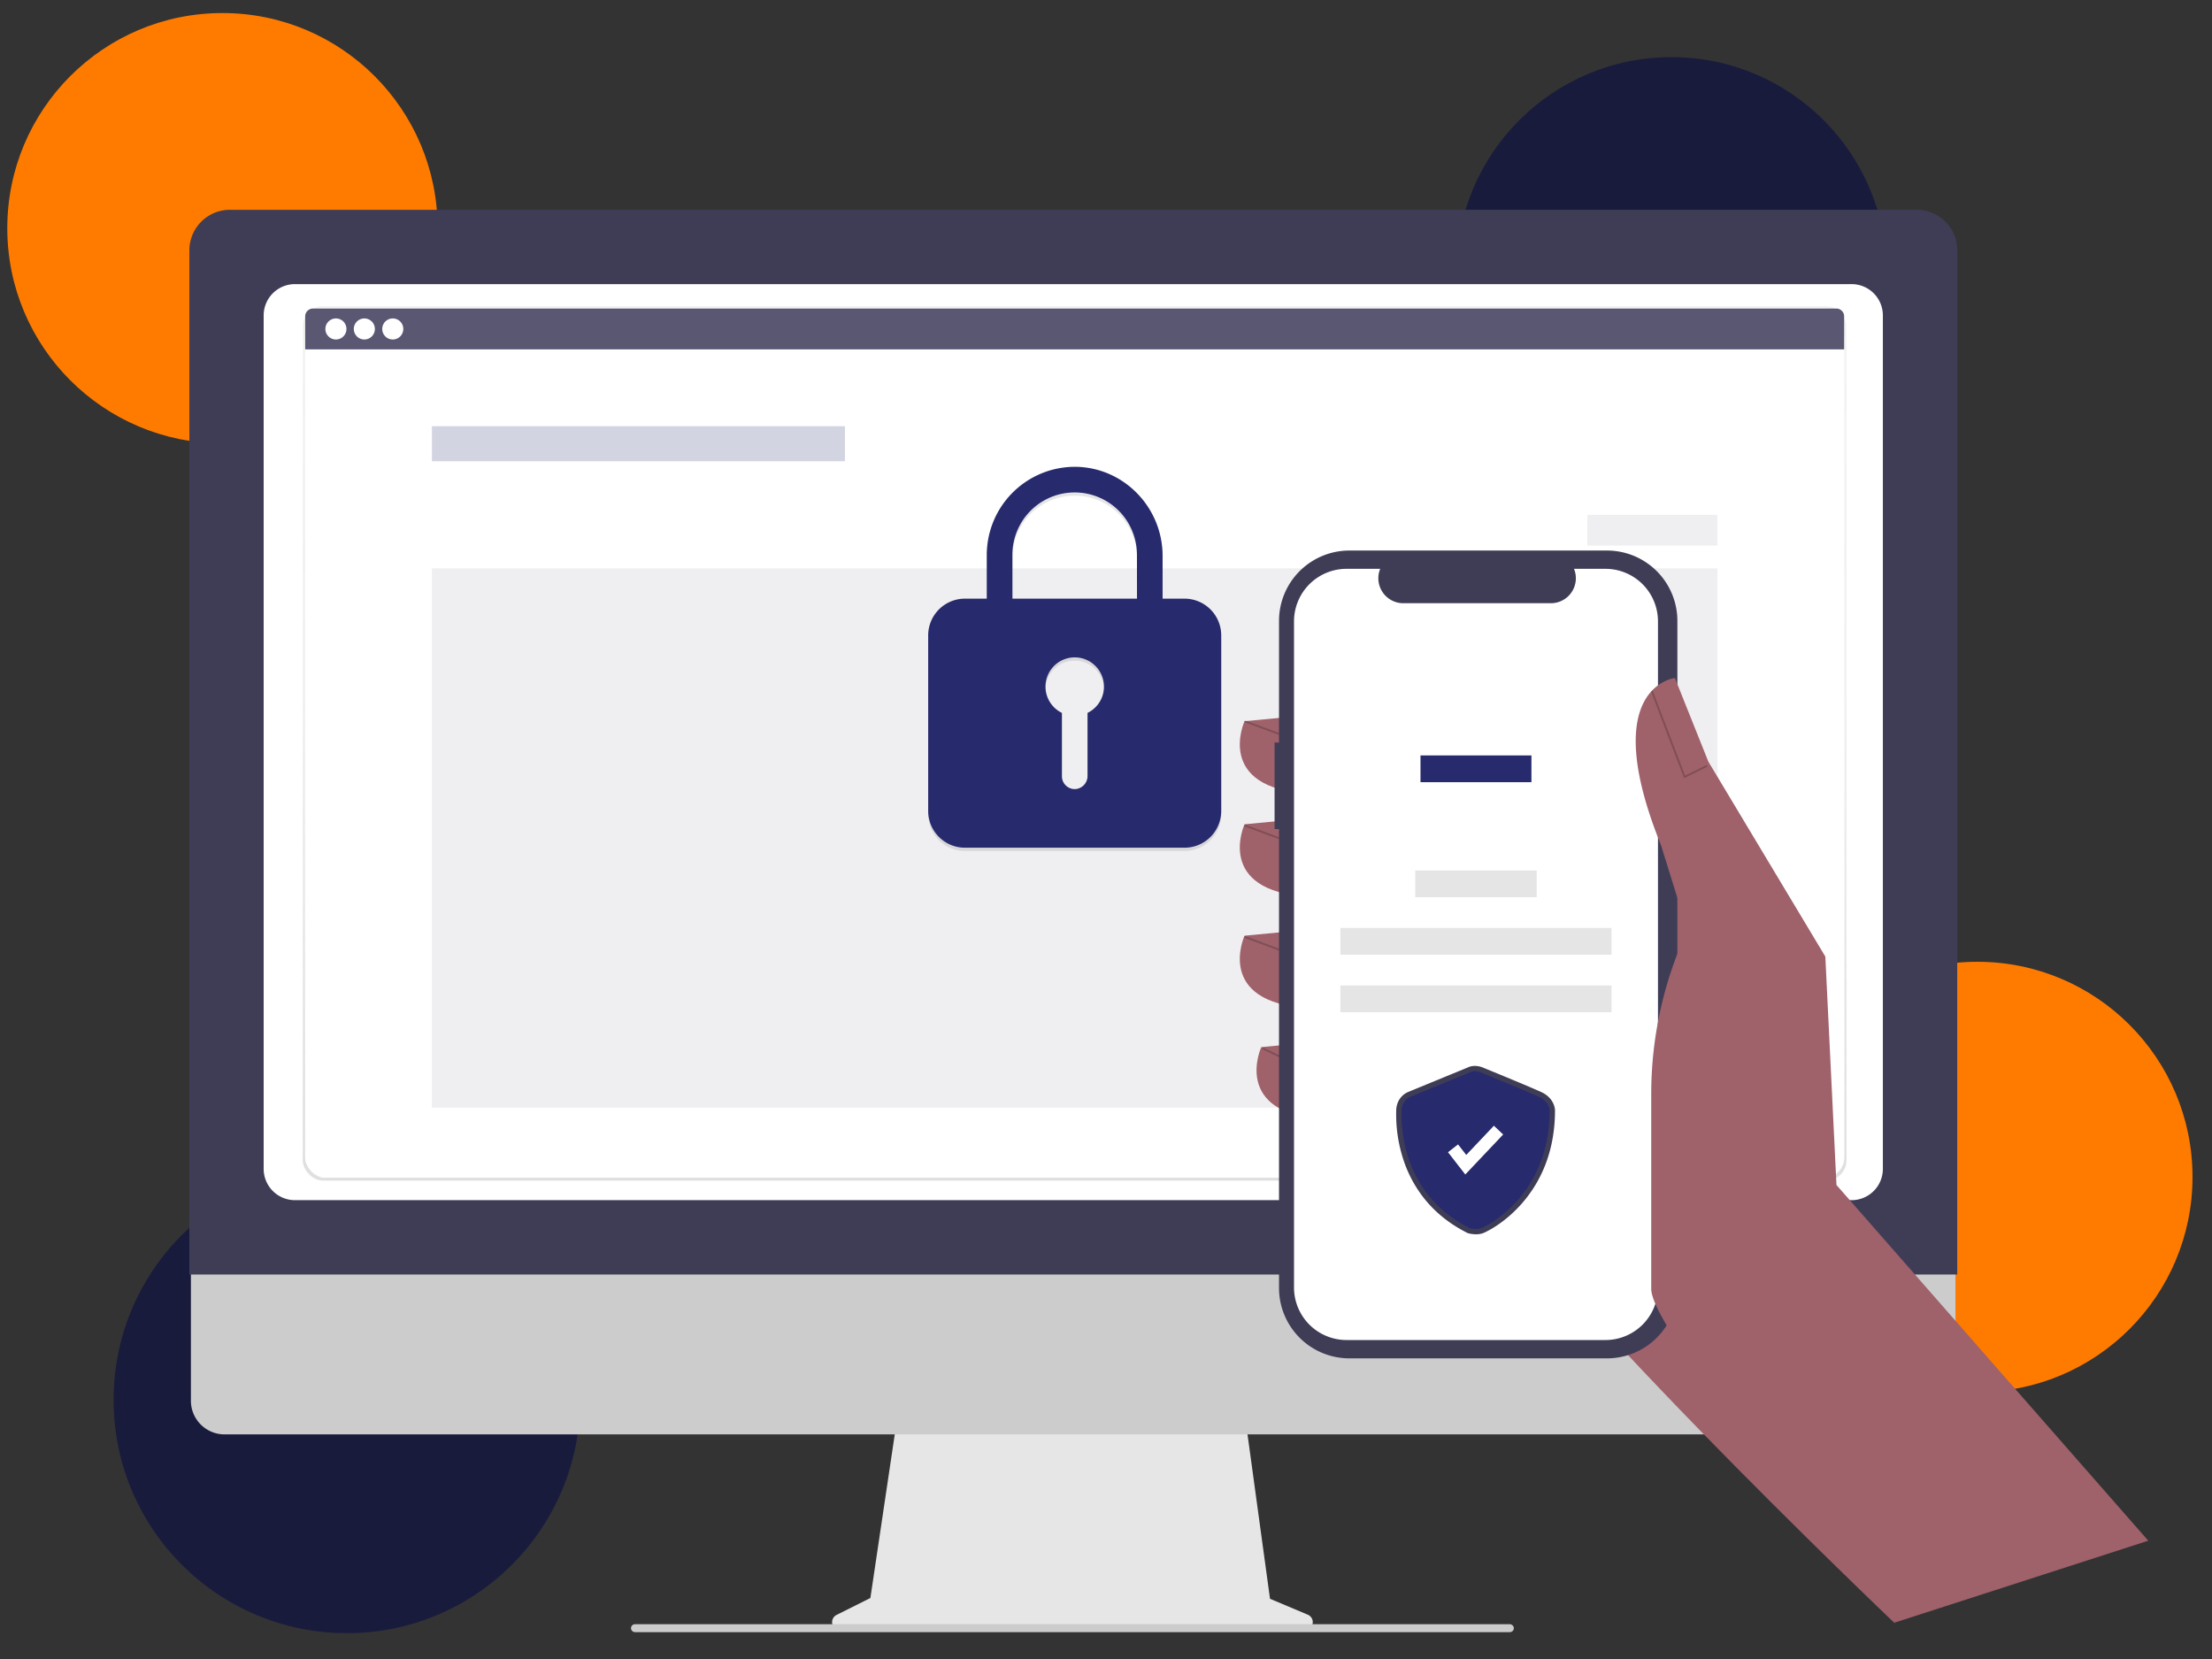
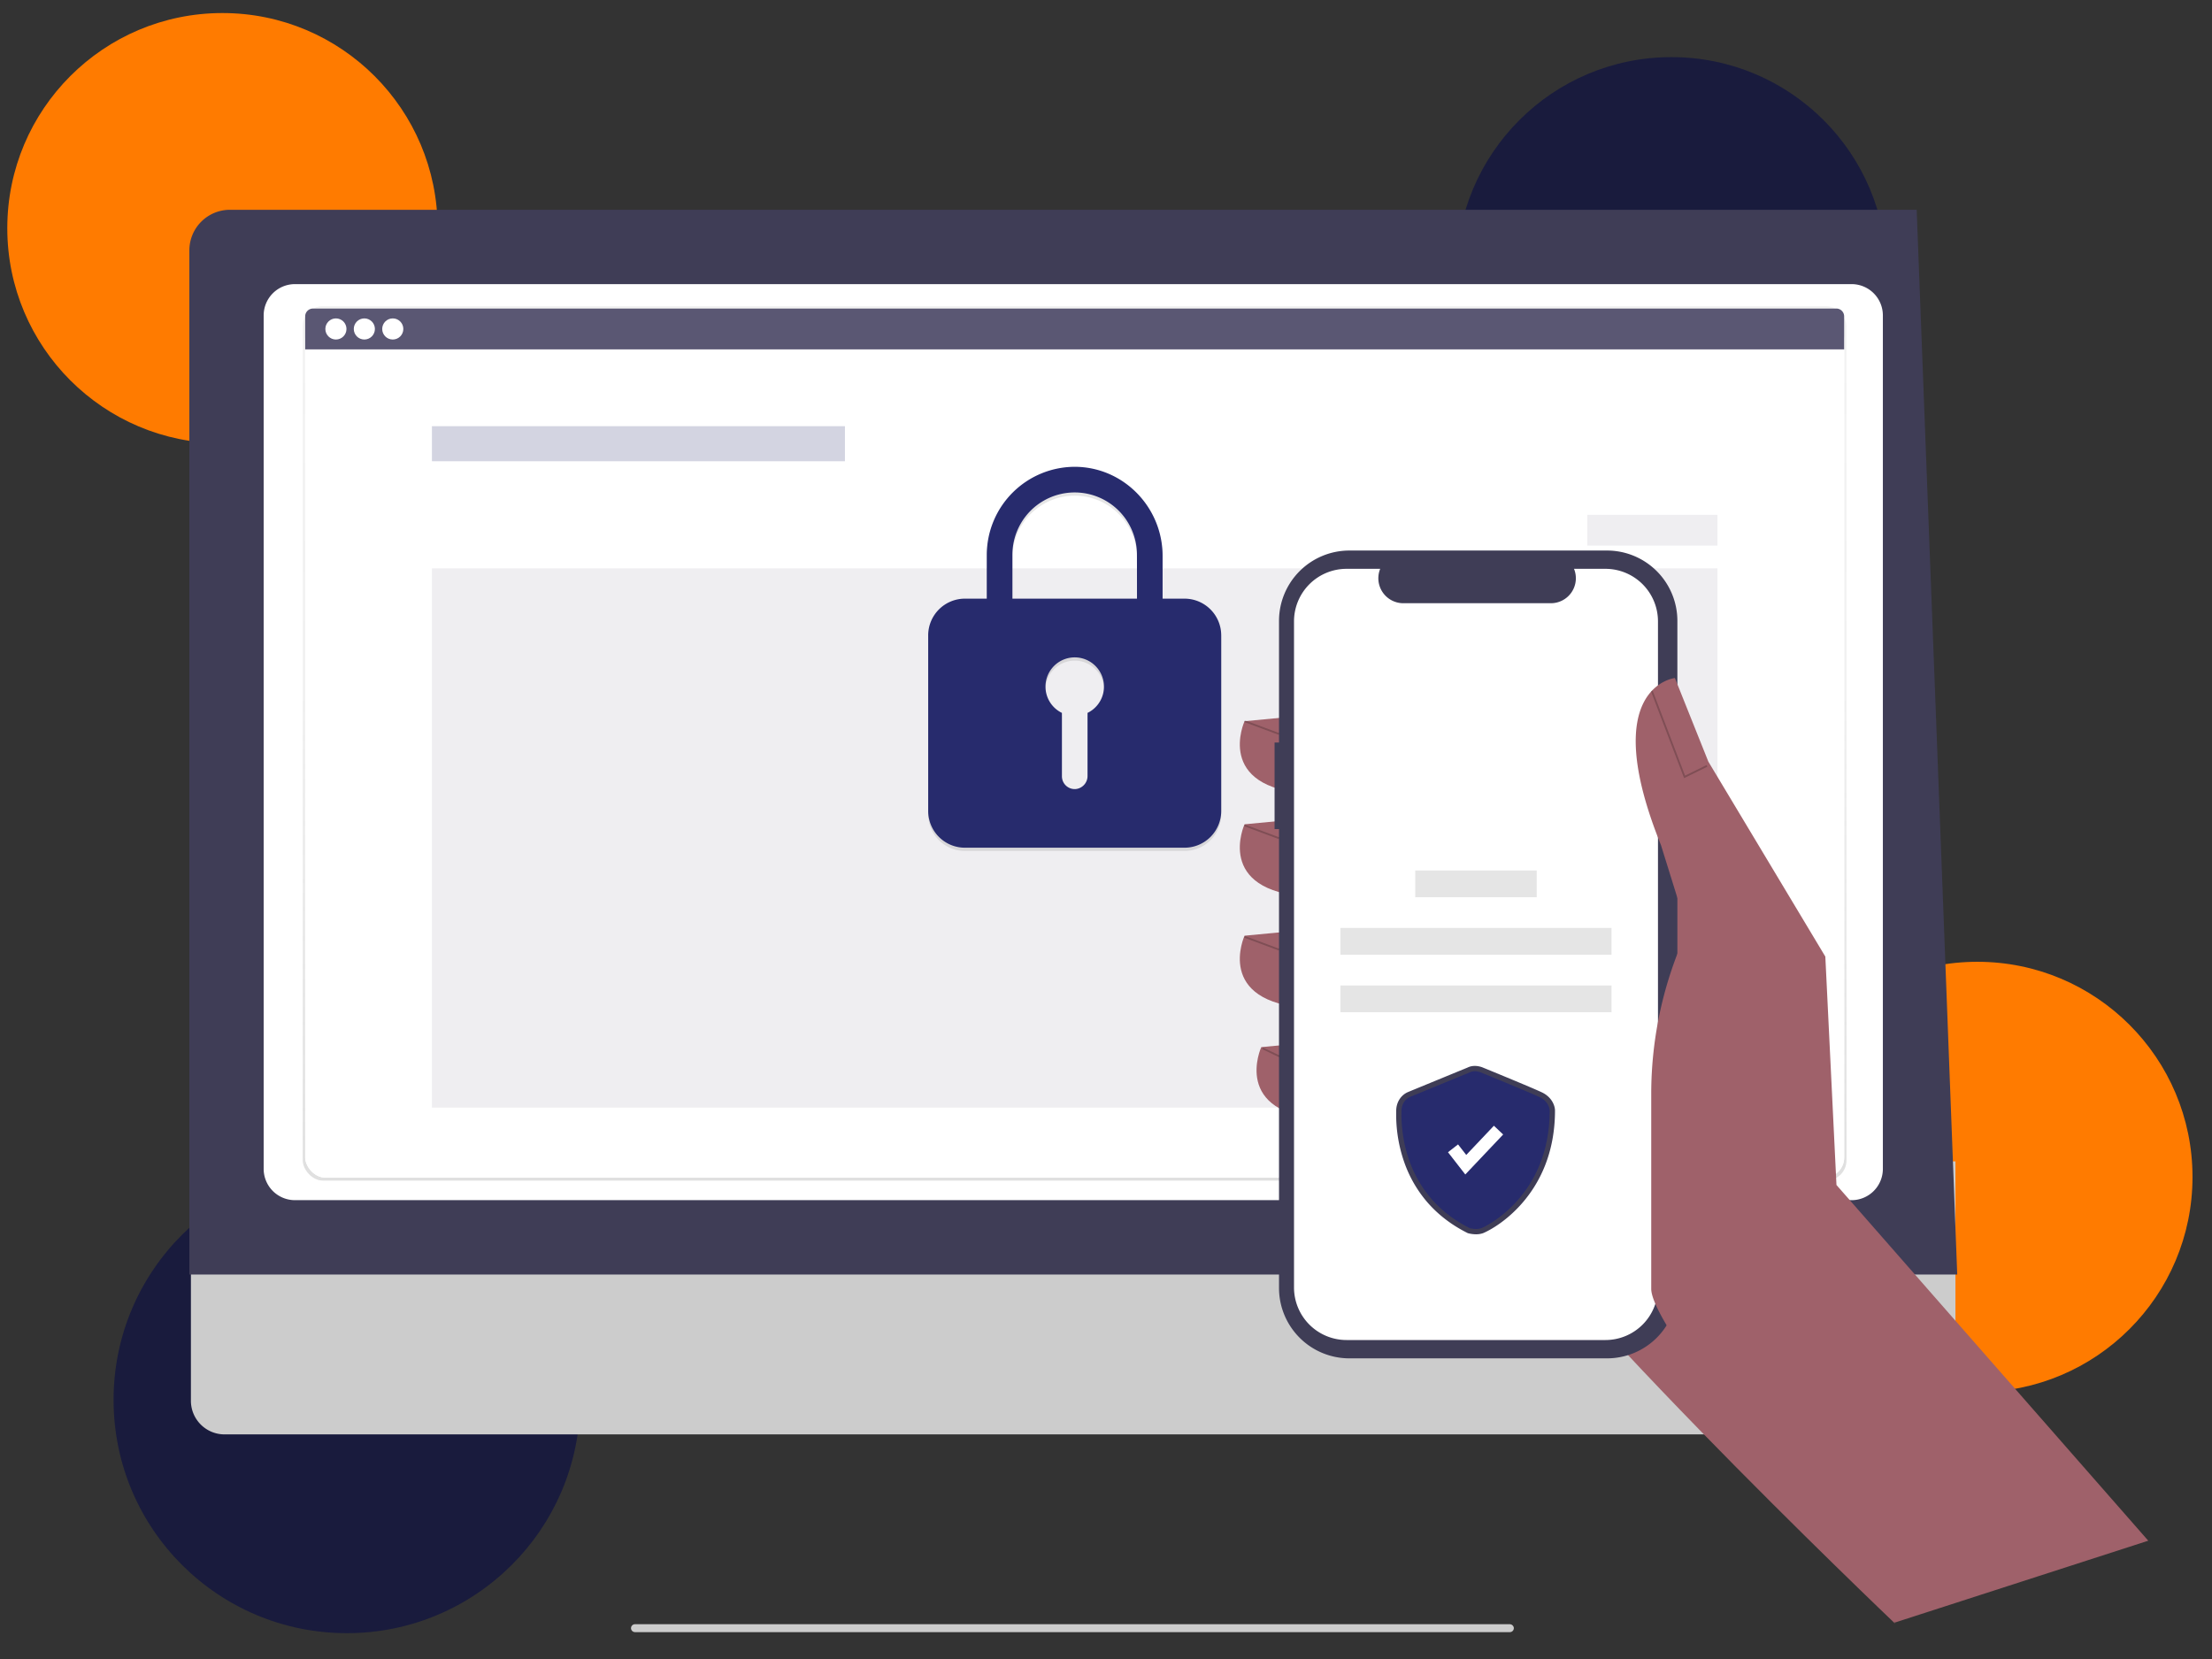
<svg xmlns="http://www.w3.org/2000/svg" version="1.1" width="640" height="480" viewBox="0 0 640 480" xml:space="preserve">
  <rect x="0" y="0" width="640" height="480" fill="#333333" stroke="none" />
  <desc>Created with Fabric.js 3.6.3</desc>
  <defs>
</defs>
  <g transform="matrix(0.75 0 0 0.75 318.61 238)">
    <g style="">
      <g transform="matrix(1 0 0 1 -372 -262.3)">
        <rect style="stroke: none; stroke-width: 1; stroke-dasharray: none; stroke-linecap: butt; stroke-dashoffset: 0; stroke-linejoin: miter; stroke-miterlimit: 4; fill: none; fill-rule: nonzero; opacity: 1;" x="-50" y="-50" rx="0" ry="0" width="100" height="100" />
      </g>
      <g transform="matrix(1 0 0 1 -339 -229.3)">
        <circle style="stroke: none; stroke-width: 1; stroke-dasharray: none; stroke-linecap: butt; stroke-dashoffset: 0; stroke-linejoin: miter; stroke-miterlimit: 4; fill: rgb(255,123,0); fill-rule: nonzero; opacity: 1;" cx="0" cy="0" r="83" />
      </g>
      <g transform="matrix(1 0 0 1 338 136.7)">
        <circle style="stroke: none; stroke-width: 1; stroke-dasharray: none; stroke-linecap: butt; stroke-dashoffset: 0; stroke-linejoin: miter; stroke-miterlimit: 4; fill: rgb(255,123,0); fill-rule: nonzero; opacity: 1;" cx="0" cy="0" r="83" />
      </g>
      <g transform="matrix(1 0 0 1 220 -212.3)">
        <circle style="stroke: none; stroke-width: 1; stroke-dasharray: none; stroke-linecap: butt; stroke-dashoffset: 0; stroke-linejoin: miter; stroke-miterlimit: 4; fill: rgb(25,27,61); fill-rule: nonzero; opacity: 1;" cx="0" cy="0" r="83" />
      </g>
      <g transform="matrix(1 0 0 1 -291 222.7)">
        <circle style="stroke: none; stroke-width: 1; stroke-dasharray: none; stroke-linecap: butt; stroke-dashoffset: 0; stroke-linejoin: miter; stroke-miterlimit: 4; fill: rgb(25,27,61); fill-rule: nonzero; opacity: 1;" cx="0" cy="0" r="90" />
      </g>
      <g transform="matrix(1 0 0 1 -11.1 268.91)">
-         <path style="stroke: none; stroke-width: 1; stroke-dasharray: none; stroke-linecap: butt; stroke-dashoffset: 0; stroke-linejoin: miter; stroke-miterlimit: 4; fill: rgb(230,230,230); fill-rule: nonzero; opacity: 1;" transform=" translate(-410.9, -581.2)" d="M 501.716 617.871 l -14.592 -6.144 l -10.01 -73.151 H 343.809 l -10.85 72.853 l -13.055 6.527 a 3.1 3.1 0 0 0 1.387 5.873 H 500.513 A 3.1 3.1 0 0 0 501.716 617.871 z" stroke-linecap="round" />
-       </g>
+         </g>
      <g transform="matrix(1 0 0 1 -10.81 183.36)">
        <path style="stroke: none; stroke-width: 1; stroke-dasharray: none; stroke-linecap: butt; stroke-dashoffset: 0; stroke-linejoin: miter; stroke-miterlimit: 4; fill: rgb(204,204,204); fill-rule: nonzero; opacity: 1;" transform=" translate(-411.19, -495.65)" d="M 738.607 548.308 H 83.778 a 12.973 12.973 0 0 1 -12.944 -12.973 V 442.995 h 680.718 v 92.34 A 12.974 12.974 0 0 1 738.607 548.308 z" stroke-linecap="round" />
      </g>
      <g transform="matrix(1 0 0 1 -10.76 -31.03)">
-         <path style="stroke: none; stroke-width: 1; stroke-dasharray: none; stroke-linecap: butt; stroke-dashoffset: 0; stroke-linejoin: miter; stroke-miterlimit: 4; fill: rgb(63,61,86); fill-rule: nonzero; opacity: 1;" transform=" translate(-411.24, -281.27)" d="M 752.236 486.637 h -682 V 91.536 a 15.657 15.657 0 0 1 15.64 -15.639 H 736.596 a 15.657 15.657 0 0 1 15.64 15.639 z" stroke-linecap="round" />
+         <path style="stroke: none; stroke-width: 1; stroke-dasharray: none; stroke-linecap: butt; stroke-dashoffset: 0; stroke-linejoin: miter; stroke-miterlimit: 4; fill: rgb(63,61,86); fill-rule: nonzero; opacity: 1;" transform=" translate(-411.24, -281.27)" d="M 752.236 486.637 h -682 V 91.536 a 15.657 15.657 0 0 1 15.64 -15.639 H 736.596 z" stroke-linecap="round" />
      </g>
      <g transform="matrix(1 0 0 1 -10.77 -31.03)">
        <path style="stroke: none; stroke-width: 1; stroke-dasharray: none; stroke-linecap: butt; stroke-dashoffset: 0; stroke-linejoin: miter; stroke-miterlimit: 4; fill: rgb(255,255,255); fill-rule: nonzero; opacity: 1;" transform=" translate(-411.24, -281.27)" d="M 711.503 457.96 H 110.969 a 12.07 12.07 0 0 1 -12.057 -12.057 V 116.63 a 12.071 12.071 0 0 1 12.057 -12.057 H 711.503 a 12.071 12.071 0 0 1 12.057 12.057 V 445.904 A 12.07 12.07 0 0 1 711.503 457.96 z" stroke-linecap="round" />
      </g>
      <g transform="matrix(1 0 0 1 -11.1 310.77)">
        <path style="stroke: none; stroke-width: 1; stroke-dasharray: none; stroke-linecap: butt; stroke-dashoffset: 0; stroke-linejoin: miter; stroke-miterlimit: 4; fill: rgb(204,204,204); fill-rule: nonzero; opacity: 1;" transform=" translate(-410.9, -623.06)" d="M 579.656 624.592 l -337.448 0 a 1.567 1.567 0 0 1 -1.539 -1.134 a 1.529 1.529 0 0 1 1.477 -1.919 l 337.385 0 a 1.615 1.615 0 0 1 1.616 1.194 A 1.528 1.528 0 0 1 579.656 624.592 z" stroke-linecap="round" />
      </g>
    </g>
  </g>
  <g transform="matrix(0.47 0 0 0.47 302.21 230.6)">
    <g style="">
      <g transform="matrix(1 0 0 1 -522.78 -359.95)">
        <rect style="stroke: none; stroke-width: 1; stroke-dasharray: none; stroke-linecap: butt; stroke-dashoffset: 0; stroke-linejoin: miter; stroke-miterlimit: 4; fill: none; fill-rule: nonzero; opacity: 1;" x="-50" y="-50" rx="0" ry="0" width="100" height="100" />
      </g>
      <g transform="matrix(1 0 0 1 18.53 -33.03)">
        <linearGradient id="SVGID_18" gradientUnits="objectBoundingBox" gradientTransform="matrix(1 0 0 1 0 0)" x1="0.5" y1="1" x2="0.5" y2="0">
          <stop offset="0%" style="stop-color:rgb(128,128,128);stop-opacity: 0.25" />
          <stop offset="54%" style="stop-color:rgb(128,128,128);stop-opacity: 0.12" />
          <stop offset="100%" style="stop-color:rgb(128,128,128);stop-opacity: 0.1" />
        </linearGradient>
        <rect style="stroke: none; stroke-width: 1; stroke-dasharray: none; stroke-linecap: butt; stroke-dashoffset: 0; stroke-linejoin: miter; stroke-miterlimit: 4; fill: url(#SVGID_18); fill-rule: nonzero; opacity: 1;" x="-475.165" y="-269.165" rx="12.49" ry="12.49" width="950.33" height="538.33" />
      </g>
      <g transform="matrix(1 0 0 1 18.58 -30.14)">
        <rect style="stroke: none; stroke-width: 1; stroke-dasharray: none; stroke-linecap: butt; stroke-dashoffset: 0; stroke-linejoin: miter; stroke-miterlimit: 4; fill: rgb(255,255,255); fill-rule: nonzero; opacity: 1;" x="-473.71" y="-264.485" rx="12.49" ry="12.49" width="947.42" height="528.97" />
      </g>
      <g transform="matrix(1 0 0 1 18.58 -30.14)">
        <rect style="stroke: none; stroke-width: 1; stroke-dasharray: none; stroke-linecap: butt; stroke-dashoffset: 0; stroke-linejoin: miter; stroke-miterlimit: 4; fill: rgb(255,255,255); fill-rule: nonzero; opacity: 1;" x="-473.71" y="-264.485" rx="12.49" ry="12.49" width="947.42" height="528.97" />
      </g>
      <g transform="matrix(1 0 0 1 18.58 -30.14)">
-         <rect style="stroke: none; stroke-width: 1; stroke-dasharray: none; stroke-linecap: butt; stroke-dashoffset: 0; stroke-linejoin: miter; stroke-miterlimit: 4; fill: rgb(255,255,255); fill-rule: nonzero; opacity: 0.04;" x="-473.71" y="-264.485" rx="12.49" ry="12.49" width="947.42" height="528.97" />
-       </g>
+         </g>
      <g transform="matrix(1 0 0 1 18.56 -288.13)">
        <path style="stroke: none; stroke-width: 1; stroke-dasharray: none; stroke-linecap: butt; stroke-dashoffset: 0; stroke-linejoin: miter; stroke-miterlimit: 4; fill: rgb(90,87,115); fill-rule: nonzero; opacity: 1;" transform=" translate(-591.34, -121.82)" d="M 1060.26 109.25 H 122.46 a 4.81 4.81 0 0 0 -4.81 4.81 v 20.33 H 1065.03 V 114.06 A 4.81 4.81 0 0 0 1060.26 109.25 z" stroke-linecap="round" />
      </g>
      <g transform="matrix(1 0 0 1 -436.21 -288.13)">
        <circle style="stroke: none; stroke-width: 1; stroke-dasharray: none; stroke-linecap: butt; stroke-dashoffset: 0; stroke-linejoin: miter; stroke-miterlimit: 4; fill: rgb(255,255,255); fill-rule: nonzero; opacity: 1;" cx="0" cy="0" r="6.5" />
      </g>
      <g transform="matrix(1 0 0 1 -418.71 -288.13)">
        <circle style="stroke: none; stroke-width: 1; stroke-dasharray: none; stroke-linecap: butt; stroke-dashoffset: 0; stroke-linejoin: miter; stroke-miterlimit: 4; fill: rgb(255,255,255); fill-rule: nonzero; opacity: 1;" cx="0" cy="0" r="6.5" />
      </g>
      <g transform="matrix(1 0 0 1 -401.21 -288.13)">
        <circle style="stroke: none; stroke-width: 1; stroke-dasharray: none; stroke-linecap: butt; stroke-dashoffset: 0; stroke-linejoin: miter; stroke-miterlimit: 4; fill: rgb(255,255,255); fill-rule: nonzero; opacity: 1;" cx="0" cy="0" r="6.5" />
      </g>
      <g transform="matrix(1 0 0 1 -249.98 -217.49)">
        <rect style="stroke: none; stroke-width: 1; stroke-dasharray: none; stroke-linecap: butt; stroke-dashoffset: 0; stroke-linejoin: miter; stroke-miterlimit: 4; fill: rgb(39,43,109); fill-rule: nonzero; opacity: 0.2;" x="-127.125" y="-10.79" rx="0" ry="0" width="254.25" height="21.58" />
      </g>
      <g transform="matrix(1 0 0 1 18.58 25.23)">
        <rect style="stroke: none; stroke-width: 1; stroke-dasharray: none; stroke-linecap: butt; stroke-dashoffset: 0; stroke-linejoin: miter; stroke-miterlimit: 4; fill: rgb(90,87,115); fill-rule: nonzero; opacity: 0.1;" x="-395.68" y="-165.98" rx="0" ry="0" width="791.36" height="331.96" />
      </g>
      <g transform="matrix(1 0 0 1 18.59 -84.03)">
        <path style="stroke: none; stroke-width: 1; stroke-dasharray: none; stroke-linecap: butt; stroke-dashoffset: 0; stroke-linejoin: miter; stroke-miterlimit: 4; fill: rgb(0,0,0); fill-rule: nonzero; opacity: 0.1;" transform=" translate(-591.38, -325.93)" d="M 659.03 289.85 H 645.48 V 263.53 c 0 -29.7 -23.68 -54.39 -53.38 -54.84 a 54.28 54.28 0 0 0 -54.85 54.11 v 27.05 H 523.73 a 22.62 22.62 0 0 0 -22.55 22.55 V 420.62 a 22.62 22.62 0 0 0 22.55 22.55 H 659.03 a 22.61 22.61 0 0 0 22.54 -22.55 V 312.4 A 22.61 22.61 0 0 0 659.03 289.85 z m -59.75 70.35 V 398.96 a 8.09 8.09 0 0 1 -7.5 8.12 a 7.91 7.91 0 0 1 -8.28 -7.9 v -39 a 18 18 0 1 1 15.78 0 z m 30.44 -70.35 H 553.03 V 262.8 a 38.33 38.33 0 0 1 76.66 0 z" stroke-linecap="round" />
      </g>
      <g transform="matrix(1 0 0 1 18.59 -86.03)">
        <path style="stroke: none; stroke-width: 1; stroke-dasharray: none; stroke-linecap: butt; stroke-dashoffset: 0; stroke-linejoin: miter; stroke-miterlimit: 4; fill: rgb(39,43,109); fill-rule: nonzero; opacity: 1;" transform=" translate(-591.38, -323.93)" d="M 659.03 287.85 H 645.48 V 261.53 c 0 -29.7 -23.68 -54.39 -53.38 -54.84 a 54.28 54.28 0 0 0 -54.85 54.11 v 27.05 H 523.73 a 22.62 22.62 0 0 0 -22.55 22.55 V 418.62 a 22.62 22.62 0 0 0 22.55 22.55 H 659.03 a 22.61 22.61 0 0 0 22.54 -22.55 V 310.4 A 22.61 22.61 0 0 0 659.03 287.85 z m -59.75 70.35 V 396.96 a 8.09 8.09 0 0 1 -7.5 8.12 a 7.91 7.91 0 0 1 -8.28 -7.9 v -39 a 18 18 0 1 1 15.78 0 z m 30.44 -70.35 H 553.03 V 260.8 a 38.33 38.33 0 0 1 76.66 0 z" stroke-linecap="round" />
      </g>
      <g transform="matrix(1 0 0 1 374.21 -164.24)">
        <rect style="stroke: none; stroke-width: 1; stroke-dasharray: none; stroke-linecap: butt; stroke-dashoffset: 0; stroke-linejoin: miter; stroke-miterlimit: 4; fill: rgb(90,87,115); fill-rule: nonzero; opacity: 0.1;" x="-40.05" y="-9.455" rx="0" ry="0" width="80.1" height="18.91" />
      </g>
      <g transform="matrix(1 0 0 1 291.24 45.11)">
        <path style="stroke: none; stroke-width: 1; stroke-dasharray: none; stroke-linecap: butt; stroke-dashoffset: 0; stroke-linejoin: miter; stroke-miterlimit: 4; fill: rgb(0,0,0); fill-rule: nonzero; opacity: 0.1;" transform=" translate(-864.02, -455.06)" d="M 864.4 453.06 v 0 a 23.25 23.25 0 0 1 -0.57 4 c 0 -0.37 0 -0.58 -0.08 -0.61 C 863.45 456.37 863.81 454.84 864.4 453.06 z" stroke-linecap="round" />
      </g>
    </g>
  </g>
  <g transform="matrix(0.52 0 0 0.52 490.14 314.49)">
    <g style="">
      <g transform="matrix(1 0 0 1 -202.73 -248.47)">
        <rect style="stroke: none; stroke-width: 1; stroke-dasharray: none; stroke-linecap: butt; stroke-dashoffset: 0; stroke-linejoin: miter; stroke-miterlimit: 4; fill: none; fill-rule: nonzero; opacity: 1;" x="-50" y="-50" rx="0" ry="0" width="100" height="100" />
      </g>
      <g transform="matrix(1 0 0 1 -11.04 66.08)">
        <path style="stroke: none; stroke-width: 1; stroke-dasharray: none; stroke-linecap: butt; stroke-dashoffset: 0; stroke-linejoin: miter; stroke-miterlimit: 4; fill: rgb(159,97,106); fill-rule: nonzero; opacity: 1;" transform=" translate(-241.69, -364.56)" d="M 359.466 500.945 l 5 96 S 152.972 395.651 126.624 336.754 S 149.872 132.167 149.872 132.167 l 110.043 60.446 z" stroke-linecap="round" />
      </g>
      <g transform="matrix(1 0 0 1 -233.59 -184.9)">
        <path style="stroke: none; stroke-width: 1; stroke-dasharray: none; stroke-linecap: butt; stroke-dashoffset: 0; stroke-linejoin: miter; stroke-miterlimit: 4; fill: rgb(159,97,106); fill-rule: nonzero; opacity: 1;" transform=" translate(-19.14, -113.57)" d="M 35.179 91.869 l -32.548 3.1 s -17.049 37.198 35.648 40.298 z" stroke-linecap="round" />
      </g>
      <g transform="matrix(1 0 0 1 -233.59 -127.56)">
        <path style="stroke: none; stroke-width: 1; stroke-dasharray: none; stroke-linecap: butt; stroke-dashoffset: 0; stroke-linejoin: miter; stroke-miterlimit: 4; fill: rgb(159,97,106); fill-rule: nonzero; opacity: 1;" transform=" translate(-19.14, -170.91)" d="M 35.179 149.216 l -32.548 3.1 s -17.049 37.198 35.648 40.298 z" stroke-linecap="round" />
      </g>
      <g transform="matrix(1 0 0 1 -233.59 -65.56)">
        <path style="stroke: none; stroke-width: 1; stroke-dasharray: none; stroke-linecap: butt; stroke-dashoffset: 0; stroke-linejoin: miter; stroke-miterlimit: 4; fill: rgb(159,97,106); fill-rule: nonzero; opacity: 1;" transform=" translate(-19.14, -232.91)" d="M 35.179 211.212 l -32.548 3.1 s -17.049 37.198 35.648 40.298 z" stroke-linecap="round" />
      </g>
      <g transform="matrix(1 0 0 1 -224.29 -3.56)">
        <path style="stroke: none; stroke-width: 1; stroke-dasharray: none; stroke-linecap: butt; stroke-dashoffset: 0; stroke-linejoin: miter; stroke-miterlimit: 4; fill: rgb(159,97,106); fill-rule: nonzero; opacity: 1;" transform=" translate(-28.44, -294.91)" d="M 44.479 273.208 l -32.548 3.1 s -17.049 37.198 35.648 40.298 z" stroke-linecap="round" />
      </g>
      <g transform="matrix(1 0 0 1 -121.34 -73.73)">
        <path style="stroke: none; stroke-width: 1; stroke-dasharray: none; stroke-linecap: butt; stroke-dashoffset: 0; stroke-linejoin: miter; stroke-miterlimit: 4; fill: rgb(63,61,86); fill-rule: nonzero; opacity: 1;" transform=" translate(-131.39, -224.74)" d="M 19.334 106.813 h 2.47 V 39.157 a 39.157 39.157 0 0 1 39.157 -39.157 H 204.298 a 39.157 39.157 0 0 1 39.157 39.157 V 410.321 a 39.157 39.157 0 0 1 -39.157 39.157 H 60.961 a 39.157 39.157 0 0 1 -39.157 -39.157 V 154.971 h -2.47 z" stroke-linecap="round" />
      </g>
      <g transform="matrix(1 0 0 1 -121.33 -73.74)">
        <path style="stroke: none; stroke-width: 1; stroke-dasharray: none; stroke-linecap: butt; stroke-dashoffset: 0; stroke-linejoin: miter; stroke-miterlimit: 4; fill: rgb(255,255,255); fill-rule: nonzero; opacity: 1;" transform=" translate(-131.39, -224.74)" d="M 59.381 10.187 h 18.71 a 13.893 13.893 0 0 0 12.863 19.14 h 82.116 a 13.893 13.893 0 0 0 12.863 -19.14 h 17.475 a 29.242 29.242 0 0 1 29.242 29.242 V 410.049 a 29.242 29.242 0 0 1 -29.242 29.242 H 59.381 a 29.242 29.242 0 0 1 -29.242 -29.242 h 0 V 39.429 A 29.242 29.242 0 0 1 59.381 10.187 z" stroke-linecap="round" />
      </g>
      <g transform="matrix(1 0 0 1 -121.34 -177.02)">
-         <rect style="stroke: none; stroke-width: 1; stroke-dasharray: none; stroke-linecap: butt; stroke-dashoffset: 0; stroke-linejoin: miter; stroke-miterlimit: 4; fill: rgb(39,43,109); fill-rule: nonzero; opacity: 1;" x="-30.86" y="-7.445" rx="0" ry="0" width="61.72" height="14.89" />
-       </g>
+         </g>
      <g transform="matrix(1 0 0 1 -121.33 -113.01)">
        <rect style="stroke: none; stroke-width: 1; stroke-dasharray: none; stroke-linecap: butt; stroke-dashoffset: 0; stroke-linejoin: miter; stroke-miterlimit: 4; fill: rgb(229,229,229); fill-rule: nonzero; opacity: 1;" x="-33.795" y="-7.445" rx="0" ry="0" width="67.59" height="14.89" />
      </g>
      <g transform="matrix(1 0 0 1 -121.34 -81.03)">
        <rect style="stroke: none; stroke-width: 1; stroke-dasharray: none; stroke-linecap: butt; stroke-dashoffset: 0; stroke-linejoin: miter; stroke-miterlimit: 4; fill: rgb(229,229,229); fill-rule: nonzero; opacity: 1;" x="-75.43" y="-7.445" rx="0" ry="0" width="150.86" height="14.89" />
      </g>
      <g transform="matrix(1 0 0 1 -121.34 -49.03)">
        <rect style="stroke: none; stroke-width: 1; stroke-dasharray: none; stroke-linecap: butt; stroke-dashoffset: 0; stroke-linejoin: miter; stroke-miterlimit: 4; fill: rgb(229,229,229); fill-rule: nonzero; opacity: 1;" x="-75.43" y="-7.445" rx="0" ry="0" width="150.86" height="14.89" />
      </g>
      <g transform="matrix(1 0 0 1 110.14 35.22)">
        <path style="stroke: none; stroke-width: 1; stroke-dasharray: none; stroke-linecap: butt; stroke-dashoffset: 0; stroke-linejoin: miter; stroke-miterlimit: 4; fill: rgb(159,97,106); fill-rule: nonzero; opacity: 1;" transform=" translate(-362.88, -333.7)" d="M 505.466 550.945 l -173.48 -197.917 l -6.2 -127.092 l -65.096 -108.493 l -18.599 -46.497 s -43.397 4.65 -7.75 92.994 l 14.724 47.272 l 0 0 a 216.674 216.674 0 0 0 -20.149 91.244 v 108.324 c 0 25.507 121.55 164.443 135.699 185.666 l 0 0 z" stroke-linecap="round" />
      </g>
      <g transform="matrix(1 0 0 1 -8.29 -196.19)">
        <polygon style="stroke: none; stroke-width: 1; stroke-dasharray: none; stroke-linecap: butt; stroke-dashoffset: 0; stroke-linejoin: miter; stroke-miterlimit: 4; fill: rgb(0,0,0); fill-rule: nonzero; opacity: 0.2;" points="2.75,24.35 15.69,17.99 15.25,17.09 3.29,22.97 -14.76,-24.35 -15.69,-23.99 2.75,24.35 " />
      </g>
      <g transform="matrix(0.35 -0.94 0.94 0.35 -240.52 -199.97)">
        <rect style="stroke: none; stroke-width: 1; stroke-dasharray: none; stroke-linecap: butt; stroke-dashoffset: 0; stroke-linejoin: miter; stroke-miterlimit: 4; fill: rgb(0,0,0); fill-rule: nonzero; opacity: 0.2;" x="-0.5" y="-10.215" rx="0" ry="0" width="1" height="20.43" />
      </g>
      <g transform="matrix(0.35 -0.94 0.94 0.35 -240.52 -141.97)">
        <rect style="stroke: none; stroke-width: 1; stroke-dasharray: none; stroke-linecap: butt; stroke-dashoffset: 0; stroke-linejoin: miter; stroke-miterlimit: 4; fill: rgb(0,0,0); fill-rule: nonzero; opacity: 0.2;" x="-0.5" y="-10.215" rx="0" ry="0" width="1" height="20.43" />
      </g>
      <g transform="matrix(0.35 -0.94 0.94 0.35 -240.52 -79.97)">
        <rect style="stroke: none; stroke-width: 1; stroke-dasharray: none; stroke-linecap: butt; stroke-dashoffset: 0; stroke-linejoin: miter; stroke-miterlimit: 4; fill: rgb(0,0,0); fill-rule: nonzero; opacity: 0.2;" x="-0.5" y="-10.215" rx="0" ry="0" width="1" height="20.43" />
      </g>
      <g transform="matrix(0.43 -0.9 0.9 0.43 -235.43 -19.27)">
        <rect style="stroke: none; stroke-width: 1; stroke-dasharray: none; stroke-linecap: butt; stroke-dashoffset: 0; stroke-linejoin: miter; stroke-miterlimit: 4; fill: rgb(0,0,0); fill-rule: nonzero; opacity: 0.2;" x="-0.5" y="-5.175" rx="0" ry="0" width="1" height="10.35" />
      </g>
    </g>
  </g>
  <g transform="matrix(0.12 0 0 0.12 426.93 332.76)">
    <g style="">
      <g transform="matrix(1 0 0 1 -359.54 -242)">
-         <rect style="stroke: none; stroke-width: 1; stroke-dasharray: none; stroke-linecap: butt; stroke-dashoffset: 0; stroke-linejoin: miter; stroke-miterlimit: 4; fill: none; fill-rule: nonzero; opacity: 1;" x="-50" y="-50" rx="0" ry="0" width="100" height="100" />
-       </g>
+         </g>
      <g transform="matrix(1 0 0 1 0 0)">
        <path style="stroke: none; stroke-width: 1; stroke-dasharray: none; stroke-linecap: butt; stroke-dashoffset: 0; stroke-linejoin: miter; stroke-miterlimit: 4; fill: rgb(63,61,86); fill-rule: nonzero; opacity: 1;" transform=" translate(-409.54, -292)" d="M 410.638 494.957 a 75.19 75.19 0 0 1 -18.64 -2.411 l -1.2 -0.332 l -1.113 -0.558 c -40.242 -20.177 -74.192 -46.827 -100.907 -79.211 a 299.865 299.865 0 0 1 -50.949 -90.47 a 348.21 348.21 0 0 1 -19.691 -122.665 c 0.017 -0.876 0.031 -1.553 0.031 -2.019 c 0 -20.289 11.262 -38.091 28.691 -45.354 c 13.339 -5.558 134.455 -55.305 143.206 -58.9 c 16.48 -8.258 34.062 -1.365 36.876 -0.16 c 6.311 2.58 118.275 48.375 142.471 59.896 c 24.936 11.874 31.589 33.206 31.589 43.938 c 0 48.588 -8.415 93.998 -25.011 134.967 a 312.517 312.517 0 0 1 -56.162 90.511 c -45.847 51.594 -91.706 69.884 -92.148 70.045 A 50.11 50.11 0 0 1 410.638 494.957 z m -10.785 -26.714 c 3.976 0.891 13.129 2.228 19.096 0.052 c 7.579 -2.764 45.962 -22.668 81.83 -63.032 c 49.557 -55.769 74.702 -125.875 74.739 -208.372 c -0.089 -1.671 -1.275 -13.592 -17.062 -21.109 C 534.731 164.484 418.354 116.898 417.181 116.418 l -0.322 -0.136 c -2.439 -1.022 -10.201 -3.175 -15.551 -0.371 l -1.071 0.499 c -1.297 0.533 -129.863 53.338 -143.575 59.051 c -9.592 3.997 -13.009 13.897 -13.009 21.83 c 0 0.58 -0.015 1.423 -0.036 2.513 C 242.522 256.251 255.584 395.15 399.854 468.243 z" stroke-linecap="round" />
      </g>
      <g transform="matrix(1 0 0 1 0 0)">
        <path style="stroke: none; stroke-width: 1; stroke-dasharray: none; stroke-linecap: butt; stroke-dashoffset: 0; stroke-linejoin: miter; stroke-miterlimit: 4; fill: rgb(39,43,109); fill-rule: nonzero; opacity: 1;" transform=" translate(-409.54, -292)" d="M 395.405 104.619 S 265.67 157.903 251.77 163.694 s -20.85 19.692 -20.85 33.592 S 220.495 392.565 395.405 480.26 c 0 0 15.875 4.392 27.919 0 s 164.945 -78.526 164.945 -283.553 c 0 0 0 -20.85 -24.325 -32.434 s -141.934 -59.655 -141.934 -59.655 S 407.567 98.248 395.405 104.619 z" stroke-linecap="round" />
      </g>
      <g transform="matrix(1 0 0 1 0 0)">
        <polygon style="stroke: none; stroke-width: 1; stroke-dasharray: none; stroke-linecap: butt; stroke-dashoffset: 0; stroke-linejoin: miter; stroke-miterlimit: 4; fill: rgb(255,255,255); fill-rule: nonzero; opacity: 1;" points="-24.8,58.75 -66.49,5.13 -42.25,-13.72 -22.5,11.66 44.19,-58.75 66.49,-37.62 -24.8,58.75 " />
      </g>
    </g>
  </g>
</svg>